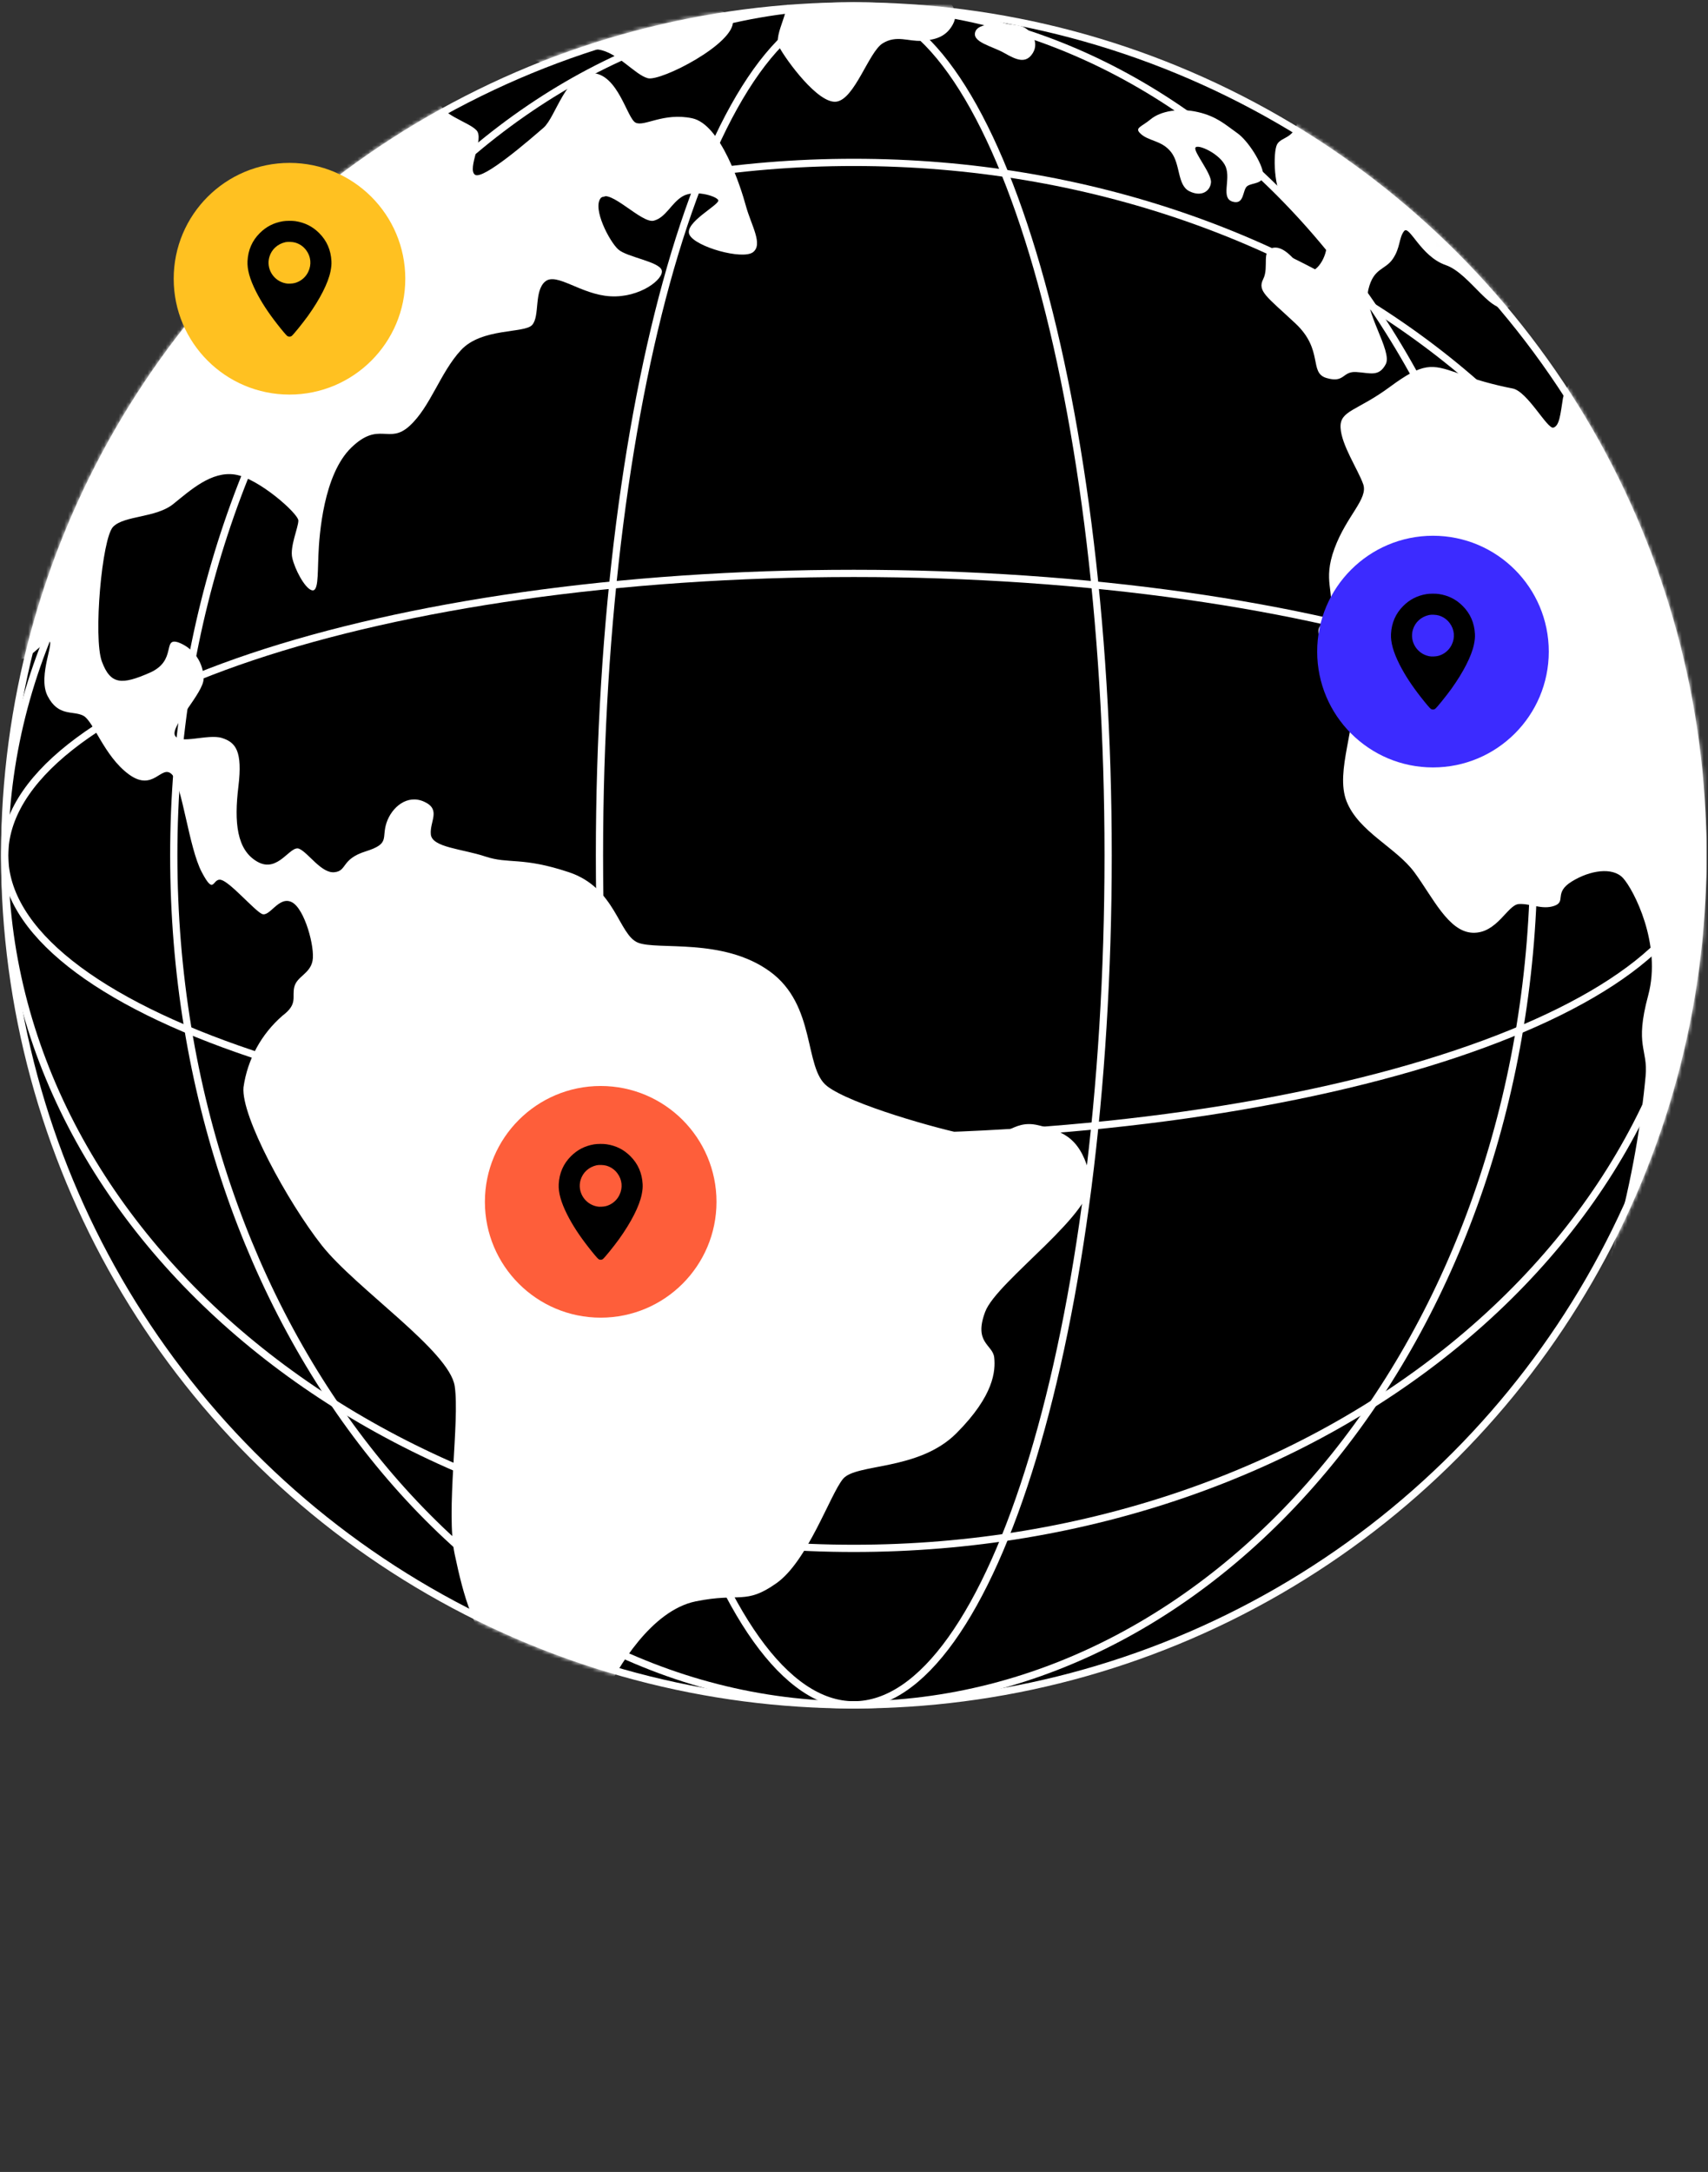
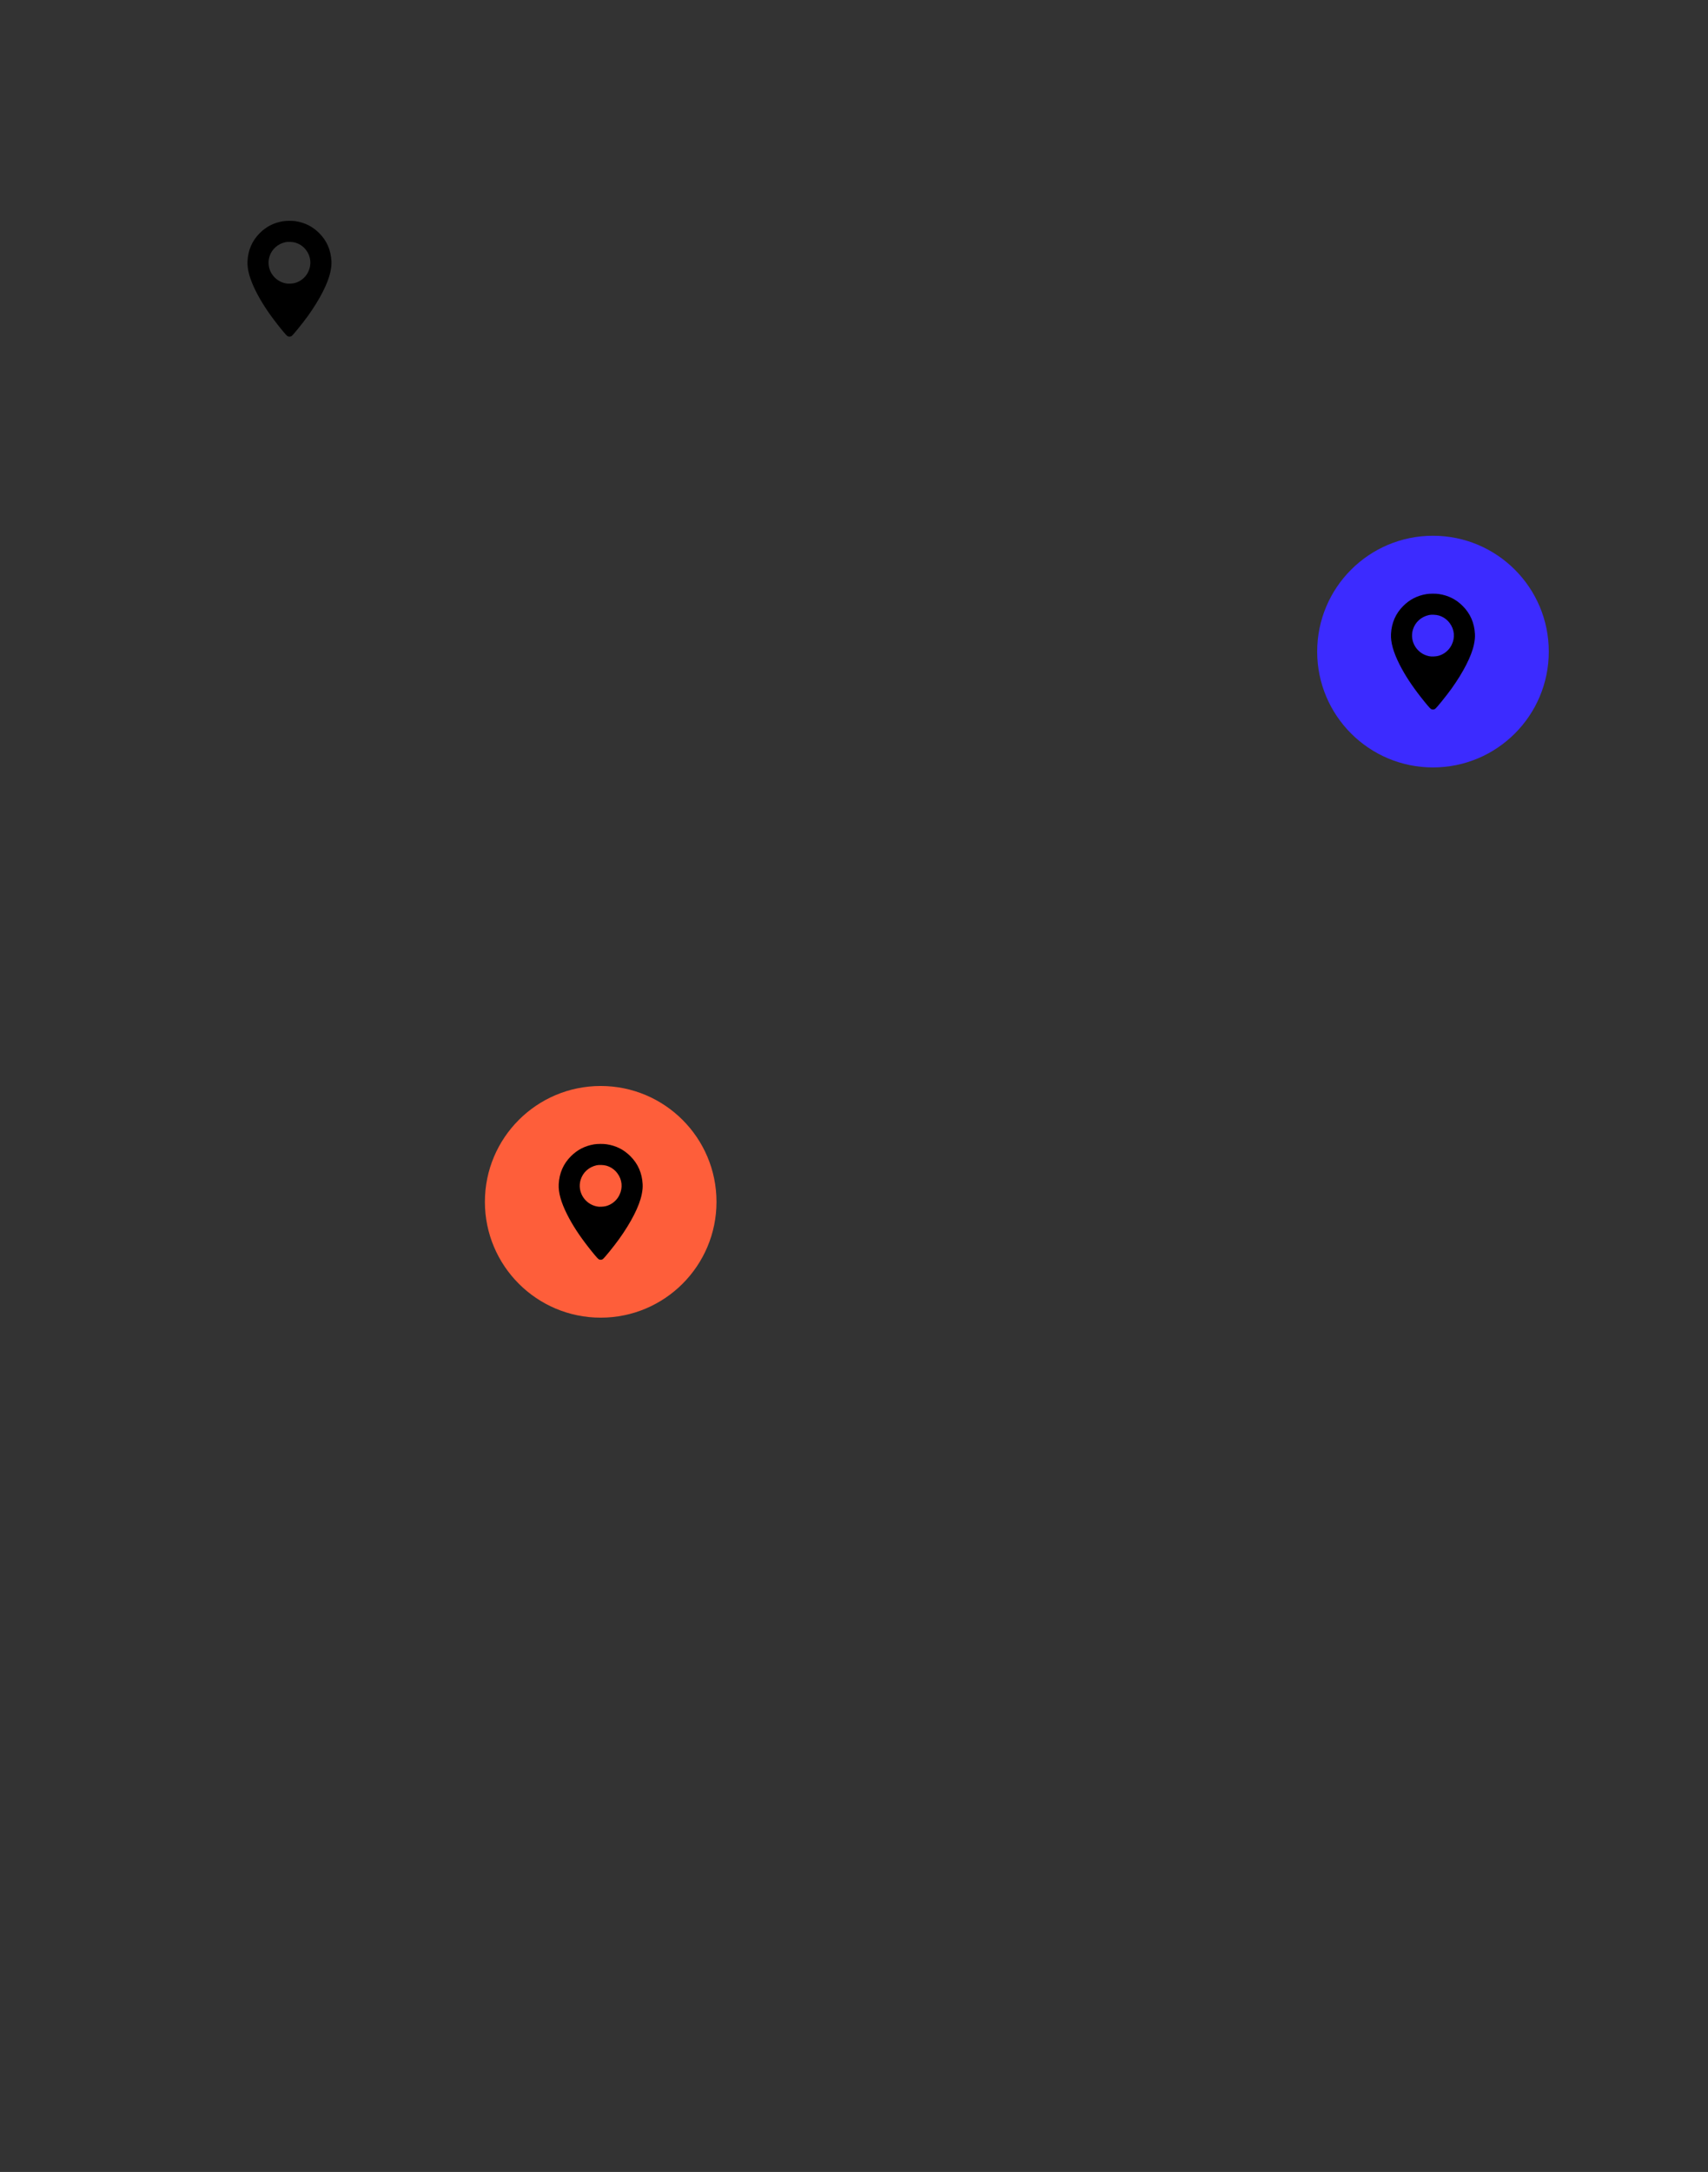
<svg xmlns="http://www.w3.org/2000/svg" width="472" height="600" viewBox="0 0 472 600" fill="none">
  <rect x="0" y="0" width="472" height="600" fill="#333333" stroke="none" />
  <desc>
			Created with Pixso.
	</desc>
  <defs>
    <clipPath id="clip202_509">
      <rect id="maps-and-flags" width="32" height="32" transform="translate(150 316)" fill="white" fill-opacity="0" />
    </clipPath>
    <clipPath id="clip202_515">
      <rect id="maps-and-flags" width="32" height="32" transform="translate(380 164)" fill="white" fill-opacity="0" />
    </clipPath>
    <clipPath id="clip202_520">
      <rect id="maps-and-flags" width="32" height="32" transform="translate(64 61)" fill="white" fill-opacity="0" />
    </clipPath>
    <clipPath id="clip198_322">
      <rect id="planet" width="472" height="600" fill="white" fill-opacity="0" />
    </clipPath>
  </defs>
  <g clip-path="url(#clip198_322)">
    <mask id="mask198_325" mask-type="alpha" maskUnits="userSpaceOnUse" x="0" y="0" width="472" height="600">
-       <rect id="rect" width="472" height="600" fill="#000000" fill-opacity="1" />
-     </mask>
+       </mask>
    <g mask="url(#mask198_325)">
      <ellipse id="circle" cx="235.952" cy="236.3" rx="234.667" ry="234.667" fill="#000000" fill-opacity="1" />
      <ellipse id="circle" cx="235.952" cy="236.3" rx="234.667" ry="234.667" stroke="#FFFFFF" stroke-opacity="1" stroke-width="2" />
      <mask id="mask198_337" mask-type="alpha" maskUnits="userSpaceOnUse" x="1.285" y="1.633" width="469.334" height="469.334">
        <ellipse id="circle" cx="235.952" cy="236.3" rx="234.667" ry="234.667" fill="#FFFAF3" fill-opacity="1" />
        <ellipse id="circle" cx="235.952" cy="236.3" rx="234.667" ry="234.667" stroke="#080808" stroke-opacity="1" stroke-width="2" />
      </mask>
      <g mask="url(#mask198_337)">
        <path id="path" d="M272.24 362.41C269 371.06 274.38 371.41 274.75 375.02C275.12 378.63 274.75 385.46 264.31 395.92C253.87 406.38 236.56 404.2 232.97 408.53C229.38 412.86 223.23 431.22 214.59 437.34C205.94 443.45 204.51 439.87 192.26 442.37C180 444.87 170.63 460.74 167.07 468.31C163.52 475.88 167.8 488.46 159.15 488.84C150.5 489.23 146.54 470.47 138.62 460.39C130.69 450.3 128.18 441.3 125.66 429.39C123.14 417.49 127.09 392.65 125.66 382.93C124.23 373.2 98.28 355.91 88.91 344.01C79.54 332.11 66.56 308.35 67.29 300.36C68.38 292.67 72.22 285.63 78.1 280.55C82.41 277.29 80.62 275.51 81.34 272.61C82.06 269.71 85.67 269.02 86.37 265.41C87.08 261.8 84.23 251 80.62 249.21C77.01 247.41 74.49 253.52 72.34 252.45C70.19 251.37 63.69 243.8 61.16 243.08C58.62 242.36 59.36 247.76 55.75 240.91C52.14 234.06 50.36 216.77 47.48 213.9C44.59 211.03 42.44 218.94 35.59 213.9C28.74 208.87 25.85 199.13 22.98 197.69C20.11 196.24 16.13 198.04 13.16 192.28C10.19 186.52 15.76 176.06 13.16 177.17C10.56 178.28 4.97 186.54 3.52 178.6C2.08 170.66 10.73 144.01 9.28 129.61C7.84 115.21 12.89 100.06 22.98 87.82C22.98 87.82 24.41 79.9 25.85 74.85C27.3 69.79 58.29 49.66 61.88 43.87C63.39 41.46 63.89 37.68 64.43 33.61C108.54 1.14 161.91 -16.33 216.68 -16.23C223.73 -16.23 230.72 -15.95 237.65 -15.39C237.89 -15.05 238.12 -14.74 238.36 -14.43C241.48 -10.47 244.85 -7.95 253.99 -4.58C263.12 -1.2 265.27 3.09 263.34 6.7C261.41 10.31 258.3 11.02 254.69 11.27C251.08 11.52 247.72 9.59 243.9 11.99C240.07 14.39 236.21 27.35 231.15 28.08C226.1 28.8 217.24 16.56 215.31 12.97C213.38 9.37 219.64 1.68 216.68 -1.93C213.73 -5.54 208.59 -4.81 200.42 -5.54C192.24 -6.26 173.29 -3.12 173.99 0C174.7 3.13 201.86 -0.48 202.53 5.76C203.2 12.01 182.6 22.55 179.03 21.61C175.45 20.67 170.63 14.41 165.33 13.69C160.02 12.97 155.73 17.3 152.4 17.77C149.08 18.24 145.17 14.17 140.11 15.13C135.06 16.09 133.87 20.4 131.23 22.1C128.6 23.79 122.33 23.78 121.63 27.62C120.92 31.47 129.55 33.63 131.7 36.02C133.85 38.4 129.07 46.58 131.23 48.25C133.4 49.93 146.85 38.18 150.2 35.29C153.56 32.41 156.45 19.92 163.63 20.18C170.82 20.45 173.25 32.67 175.64 33.88C178.02 35.09 183.33 31 191.27 32.67C199.21 34.35 204.7 51.66 206.14 56.93C207.58 62.21 210.96 67.51 208.07 69.68C205.18 71.84 192.22 68.23 190.54 64.86C188.87 61.48 199.19 56.46 198.47 55.25C197.75 54.05 191.75 52.37 188.61 54.25C185.47 56.13 184.05 60.06 180.69 60.96C177.33 61.87 168.43 51.83 166.03 54.7C163.63 57.57 168.43 66.72 170.84 68.89C173.24 71.05 182.13 72.24 182.86 74.64C183.58 77.05 176.85 82.32 168.67 81.85C160.49 81.38 153.8 75.13 150.66 77.77C147.52 80.4 149.23 87.37 147.06 89.77C144.9 92.17 133.13 90.49 127.37 96.74C121.61 102.98 118.98 112.35 113.2 117.64C107.43 122.93 104.81 116.2 97.1 123.63C89.4 131.07 88.22 147.66 87.99 153.41C87.75 159.17 87.99 163.74 86.05 163.02C84.12 162.3 81.49 157.26 80.77 154.14C80.04 151.02 82.45 145.74 82.45 143.81C82.45 141.88 71.38 132.06 64.9 131.09C58.42 130.11 52.65 135.4 47.86 139.25C43.08 143.09 34.43 142.37 31.29 145.49C28.15 148.61 25.75 176.25 28.15 182.73C30.55 189.21 33.68 189.21 41.36 185.85C49.05 182.49 44.72 175.99 49.29 177.46C51.34 178.22 53.11 179.6 54.35 181.4C55.6 183.2 56.26 185.34 56.26 187.53C56.26 191.37 47.14 200.49 48.33 203.14C49.52 205.79 57.46 202.65 61.31 203.86C65.15 205.07 67.07 207.46 65.88 217.29C64.68 227.13 65.39 234.82 71.15 238.06C76.91 241.3 80.16 233.38 82.68 234.47C85.2 235.56 88.81 241.3 92.4 240.95C95.99 240.6 94.21 237.34 101.05 235.19C107.88 233.04 105.38 231.58 106.82 227.27C108.27 222.95 112.58 219.32 117.26 221.49C121.95 223.66 118.71 226.9 119.06 230.51C119.41 234.12 127.71 234.47 134.17 236.62C140.63 238.77 144.24 236.62 157.22 240.95C170.2 245.28 170.9 258.24 176.31 260.41C181.71 262.57 199.73 258.96 212.7 268.33C225.68 277.7 222.07 294.99 228.55 300.03C235.03 305.06 259.17 311.93 268.54 313.72C277.91 315.52 279.35 309.04 286.91 310.84C294.46 312.63 298.81 314.8 301.33 325.26C303.63 334.49 275.44 353.77 272.24 362.41Z" fill="#FFFFFF" fill-opacity="1" fill-rule="nonzero" />
        <path id="path" d="M269.58 8.63C268.32 11.64 274.15 12.71 277.5 14.63C280.86 16.54 283.51 17.75 285.43 14.63C287.34 11.5 284.72 7.91 282.07 7.19C279.42 6.47 270.79 5.75 269.58 8.63Z" fill="#FFFFFF" fill-opacity="1" fill-rule="nonzero" />
        <path id="path" d="M314.98 36.72C317.19 39.07 320.99 38.65 323.62 42.01C326.26 45.37 325.3 51.14 328.66 52.82C332.02 54.5 334.42 52.82 334.65 50.42C334.89 48.02 329.85 42.03 330.34 40.82C330.82 39.61 337.3 42.5 338.73 46.09C340.16 49.68 337.29 54.73 340.64 55.71C344 56.68 343.28 52.35 344.72 51.38C346.17 50.4 349.29 50.91 349.06 48.02C348.82 45.13 344.96 38.89 341.85 36.72C338.75 34.55 336.31 32.17 331.04 30.96C325.77 29.75 320.72 30.73 318.06 32.89C315.41 35.06 313.62 35.29 314.98 36.72Z" fill="#FFFFFF" fill-opacity="1" fill-rule="nonzero" />
        <path id="path" d="M418.9 82C418.74 82.97 418.26 83.86 417.54 84.52C412.5 88.13 406.49 75.63 399.52 73.23C392.55 70.83 389.45 61.95 387.99 63.87C386.53 65.78 387.03 68.43 384.87 71.56C382.7 74.68 379.59 73.96 378.15 79.95C376.71 85.94 384.87 96.99 382.95 100.6C381.04 104.21 378.64 103 374.78 102.77C370.91 102.53 371.65 105.89 366.62 104.44C361.58 103 365.9 96.75 357.97 89.33C350.05 81.91 347.39 80.44 349.09 77.08C350.79 73.72 348.37 68.92 351.96 68.43C355.55 67.95 358.46 73.23 360.86 74.68C363.26 76.12 366.38 71.79 366.62 67.96C366.85 64.14 358.22 58.85 355.08 55.86C351.94 52.87 351.73 42.03 352.93 39.86C354.14 37.69 357.74 38.42 358.69 33.14C359.25 30.04 354.34 24.85 350.18 21.11C376.54 37.14 399.81 57.76 418.9 82Z" fill="#FFFFFF" fill-opacity="1" fill-rule="nonzero" />
        <path id="path" d="M454.75 297.32C455.47 289.63 451.65 289.15 455.47 274.98C459.3 260.81 451.4 245.68 448.52 242.56C445.65 239.44 439.39 240.39 434.34 243.52C429.29 246.64 432.91 249.04 429.54 250.23C426.16 251.42 422.82 249.51 419.7 249.74C416.58 249.98 413.69 257.92 406.97 257.67C400.26 257.42 395.93 247.83 390.87 240.98C385.82 234.13 375.5 229.82 372.14 221.41C368.78 213 375.26 200.04 373.82 190.18C372.37 180.33 365.89 182.49 364.68 176.97C363.48 171.45 365.66 174.1 367.34 168.81C369.02 163.52 365.41 160.65 368.78 151.52C372.16 142.38 378.15 137.82 376.71 133.74C375.26 129.66 370.69 122.94 370.46 118.14C370.22 113.34 375.03 113.58 384.14 106.84C393.26 100.11 395.68 100.6 402.61 103C407.6 104.85 412.74 106.3 417.97 107.31C422.07 108.04 427.59 118.61 429.27 118.13C430.95 117.64 431.2 114.53 431.92 109.97C432.37 107.98 433.41 106.18 434.91 104.8C462.03 148.26 475.56 198.84 473.77 250.04C471.98 301.24 454.95 350.74 424.85 392.21C449.28 354.82 454.03 305.01 454.75 297.32Z" fill="#FFFFFF" fill-opacity="1" fill-rule="nonzero" />
      </g>
      <path id="path" d="M423.87 236.3C423.87 366.12 339.54 470.96 235.95 470.96C132.35 470.96 48.02 366.12 48.02 236.3C48.02 106.48 132.35 1.63 235.95 1.63C339.54 1.63 423.87 106.48 423.87 236.3Z" fill="#000000" fill-opacity="0" fill-rule="nonzero" />
      <path id="path" d="M235.95 470.96C132.35 470.96 48.02 366.12 48.02 236.3C48.02 106.48 132.35 1.63 235.95 1.63C339.54 1.63 423.87 106.48 423.87 236.3C423.87 366.12 339.54 470.96 235.95 470.96Z" stroke="#FFFFFF" stroke-opacity="1" stroke-width="2" />
      <path id="path" d="M306.23 236.3C306.23 301.3 298.26 360.12 285.4 402.65C278.96 423.92 271.32 441.06 262.88 452.86C254.42 464.69 245.31 470.96 235.95 470.96C226.58 470.96 217.47 464.69 209.01 452.86C200.57 441.06 192.93 423.92 186.49 402.65C173.63 360.12 165.66 301.3 165.66 236.3C165.66 171.29 173.63 112.47 186.49 69.94C192.93 48.67 200.57 31.53 209.01 19.73C217.47 7.91 226.58 1.63 235.95 1.63C245.31 1.63 254.42 7.91 262.88 19.73C271.32 31.53 278.96 48.67 285.4 69.94C298.26 112.47 306.23 171.29 306.23 236.3Z" fill="#000000" fill-opacity="0" fill-rule="nonzero" />
      <path id="path" d="M285.4 402.65C278.96 423.92 271.32 441.06 262.88 452.86C254.42 464.69 245.31 470.96 235.95 470.96C226.58 470.96 217.47 464.69 209.01 452.86C200.57 441.06 192.93 423.92 186.49 402.65C173.63 360.12 165.66 301.3 165.66 236.3C165.66 171.29 173.63 112.47 186.49 69.94C192.93 48.67 200.57 31.53 209.01 19.73C217.47 7.91 226.58 1.63 235.95 1.63C245.31 1.63 254.42 7.91 262.88 19.73C271.32 31.53 278.96 48.67 285.4 69.94C298.26 112.47 306.23 171.29 306.23 236.3C306.23 301.3 298.26 360.12 285.4 402.65Z" stroke="#FFFFFF" stroke-opacity="1" stroke-width="2" />
      <path id="path" d="M235.95 314.19C170.95 314.19 112.14 305.37 69.62 291.14C48.36 284.02 31.22 275.56 19.42 266.22C7.61 256.87 1.28 246.75 1.28 236.3C1.28 225.84 7.61 215.72 19.42 206.37C31.22 197.03 48.36 188.57 69.62 181.45C112.14 167.22 170.95 158.4 235.95 158.4C300.95 158.4 359.75 167.22 402.27 181.45C423.54 188.57 440.67 197.03 452.47 206.37C464.28 215.72 470.61 225.84 470.61 236.3C470.61 246.75 464.28 256.87 452.47 266.22C440.67 275.56 423.54 284.02 402.27 291.14C359.75 305.37 300.95 314.19 235.95 314.19Z" fill="#000000" fill-opacity="0" fill-rule="nonzero" />
      <path id="path" d="M69.62 291.14C48.36 284.02 31.22 275.56 19.42 266.22C7.61 256.87 1.28 246.75 1.28 236.3C1.28 225.84 7.61 215.72 19.42 206.37C31.22 197.03 48.36 188.57 69.62 181.45C112.14 167.22 170.95 158.4 235.95 158.4C300.95 158.4 359.75 167.22 402.27 181.45C423.54 188.57 440.67 197.03 452.47 206.37C464.28 215.72 470.61 225.84 470.61 236.3C470.61 246.75 464.28 256.87 452.47 266.22C440.67 275.56 423.54 284.02 402.27 291.14C359.75 305.37 300.95 314.19 235.95 314.19C170.95 314.19 112.14 305.37 69.62 291.14Z" stroke="#FFFFFF" stroke-opacity="1" stroke-width="2" />
-       <path id="path" d="M235.95 427.73C106.15 427.73 1.28 341.84 1.28 236.3C1.28 130.75 106.15 44.86 235.95 44.86C365.75 44.86 470.61 130.75 470.61 236.3C470.61 341.84 365.75 427.73 235.95 427.73Z" fill="#000000" fill-opacity="0" fill-rule="nonzero" />
      <path id="path" d="M1.28 236.3C1.28 130.75 106.15 44.86 235.95 44.86C365.75 44.86 470.61 130.75 470.61 236.3C470.61 341.84 365.75 427.73 235.95 427.73C106.15 427.73 1.28 341.84 1.28 236.3Z" stroke="#FFFFFF" stroke-opacity="1" stroke-width="2" />
    </g>
    <circle id="circle" cx="166" cy="332" r="32" fill="#FE5E3A" fill-opacity="1" />
    <g clip-path="url(#clip202_509)">
      <path id="path" d="M164.18 316.12C161.61 316.56 159.57 317.61 157.78 319.4C155.69 321.48 154.56 324.06 154.4 327.12C154.28 329.43 155.03 332.13 156.74 335.52C158.21 338.43 160.08 341.3 162.63 344.56C163.96 346.27 165.15 347.67 165.43 347.85C165.72 348.05 166.27 348.05 166.56 347.85C166.99 347.57 169.61 344.33 171.09 342.28C174.43 337.61 176.68 333.2 177.33 329.98C177.56 328.85 177.64 328.01 177.59 327.12C177.43 324.06 176.3 321.48 174.21 319.4C172.39 317.57 170.26 316.5 167.65 316.1C166.77 315.96 165.05 315.97 164.18 316.12ZM167.59 322.02C168.84 322.39 169.85 323.1 170.62 324.13C171.93 325.88 172.15 328.12 171.18 330.1C170.61 331.28 169.7 332.19 168.53 332.78C167.76 333.16 167.13 333.31 166.21 333.35C165.62 333.38 165.34 333.36 164.87 333.26C161.55 332.57 159.49 329.19 160.44 325.97C161.05 323.9 162.7 322.39 164.88 321.9C165.53 321.75 166.89 321.81 167.59 322.02Z" fill="#000000" fill-opacity="1" fill-rule="nonzero" />
      <path id="path" d="M157.78 319.4C155.69 321.48 154.56 324.06 154.4 327.12C154.28 329.43 155.03 332.13 156.74 335.52C158.21 338.43 160.08 341.3 162.63 344.56C163.96 346.27 165.15 347.67 165.43 347.85C165.72 348.05 166.27 348.05 166.56 347.85C166.99 347.57 169.61 344.33 171.09 342.28C174.43 337.61 176.68 333.2 177.33 329.98C177.56 328.85 177.64 328.01 177.59 327.12C177.43 324.06 176.3 321.48 174.21 319.4C172.39 317.57 170.26 316.5 167.65 316.1C166.77 315.96 165.05 315.97 164.18 316.12C161.61 316.56 159.57 317.61 157.78 319.4ZM170.62 324.13C171.93 325.88 172.15 328.12 171.18 330.1C170.61 331.28 169.7 332.19 168.53 332.78C167.76 333.16 167.13 333.31 166.21 333.35C165.62 333.38 165.34 333.36 164.87 333.26C161.55 332.57 159.49 329.19 160.44 325.97C161.05 323.9 162.7 322.39 164.88 321.9C165.53 321.75 166.89 321.81 167.59 322.02C168.84 322.39 169.85 323.1 170.62 324.13Z" stroke="#000000" stroke-opacity="0" stroke-width="0.006" />
    </g>
    <circle id="circle" cx="396" cy="180" r="32" fill="#3C2BFF" fill-opacity="1" />
    <g clip-path="url(#clip202_515)">
      <path id="path" d="M394.18 164.12C391.61 164.56 389.57 165.61 387.78 167.4C385.69 169.48 384.56 172.06 384.4 175.12C384.28 177.43 385.03 180.13 386.74 183.52C388.21 186.43 390.08 189.3 392.63 192.56C393.96 194.27 395.15 195.67 395.43 195.85C395.72 196.05 396.27 196.05 396.56 195.85C396.99 195.57 399.61 192.33 401.09 190.28C404.43 185.61 406.68 181.2 407.33 177.98C407.56 176.85 407.64 176.01 407.59 175.12C407.43 172.06 406.3 169.48 404.21 167.4C402.39 165.57 400.26 164.5 397.65 164.1C396.77 163.96 395.05 163.97 394.18 164.12ZM397.59 170.02C398.84 170.39 399.85 171.1 400.62 172.13C401.93 173.88 402.15 176.12 401.18 178.1C400.61 179.28 399.7 180.19 398.53 180.78C397.76 181.16 397.13 181.31 396.21 181.35C395.62 181.38 395.34 181.36 394.87 181.26C391.55 180.57 389.49 177.19 390.44 173.97C391.05 171.9 392.7 170.39 394.88 169.9C395.53 169.75 396.89 169.81 397.59 170.02Z" fill="#000000" fill-opacity="1" fill-rule="nonzero" />
      <path id="path" d="M387.78 167.4C385.69 169.48 384.56 172.06 384.4 175.12C384.28 177.43 385.03 180.13 386.74 183.52C388.21 186.43 390.08 189.3 392.63 192.56C393.96 194.27 395.15 195.67 395.43 195.85C395.72 196.05 396.27 196.05 396.56 195.85C396.99 195.57 399.61 192.33 401.09 190.28C404.43 185.61 406.68 181.2 407.33 177.98C407.56 176.85 407.64 176.01 407.59 175.12C407.43 172.06 406.3 169.48 404.21 167.4C402.39 165.57 400.26 164.5 397.65 164.1C396.77 163.96 395.05 163.97 394.18 164.12C391.61 164.56 389.57 165.61 387.78 167.4ZM400.62 172.13C401.93 173.88 402.15 176.12 401.18 178.1C400.61 179.28 399.7 180.19 398.53 180.78C397.76 181.16 397.13 181.31 396.21 181.35C395.62 181.38 395.34 181.36 394.87 181.26C391.55 180.57 389.49 177.19 390.44 173.97C391.05 171.9 392.7 170.39 394.88 169.9C395.53 169.75 396.89 169.81 397.59 170.02C398.84 170.39 399.85 171.1 400.62 172.13Z" stroke="#000000" stroke-opacity="0" stroke-width="0.006" />
    </g>
-     <circle id="circle" cx="80" cy="77" r="32" fill="#FFC121" fill-opacity="1" />
-     <rect id="maps-and-flags" width="32" height="32" transform="translate(64 61)" fill="#FFC121" fill-opacity="1" />
    <g clip-path="url(#clip202_520)">
      <path id="path" d="M78.18 61.12C75.61 61.56 73.57 62.61 71.78 64.4C69.69 66.48 68.56 69.06 68.4 72.12C68.28 74.43 69.03 77.13 70.74 80.52C72.21 83.43 74.08 86.3 76.63 89.56C77.96 91.27 79.15 92.67 79.43 92.85C79.72 93.05 80.27 93.05 80.56 92.85C80.99 92.57 83.61 89.33 85.09 87.28C88.43 82.61 90.68 78.2 91.33 74.98C91.56 73.84 91.64 73.01 91.59 72.12C91.43 69.06 90.3 66.48 88.21 64.4C86.39 62.57 84.26 61.5 81.64 61.09C80.77 60.96 79.05 60.97 78.18 61.12ZM81.59 67.02C82.84 67.39 83.84 68.09 84.62 69.13C85.93 70.88 86.14 73.12 85.18 75.09C84.61 76.28 83.7 77.19 82.53 77.78C81.76 78.16 81.13 78.31 80.21 78.35C79.62 78.38 79.34 78.36 78.87 78.26C75.55 77.57 73.49 74.19 74.44 70.97C75.05 68.9 76.69 67.39 78.88 66.9C79.53 66.75 80.89 66.81 81.59 67.02Z" fill="#000000" fill-opacity="1" fill-rule="nonzero" />
      <path id="path" d="M71.78 64.4C69.69 66.48 68.56 69.06 68.4 72.12C68.28 74.43 69.03 77.13 70.74 80.52C72.21 83.43 74.08 86.3 76.63 89.56C77.96 91.27 79.15 92.67 79.43 92.85C79.72 93.05 80.27 93.05 80.56 92.85C80.99 92.57 83.61 89.33 85.09 87.28C88.43 82.61 90.68 78.2 91.33 74.98C91.56 73.84 91.64 73.01 91.59 72.12C91.43 69.06 90.3 66.48 88.21 64.4C86.39 62.57 84.26 61.5 81.64 61.09C80.77 60.96 79.05 60.97 78.18 61.12C75.61 61.56 73.57 62.61 71.78 64.4ZM84.62 69.13C85.93 70.88 86.14 73.12 85.18 75.09C84.61 76.28 83.7 77.19 82.53 77.78C81.76 78.16 81.13 78.31 80.21 78.35C79.62 78.38 79.34 78.36 78.87 78.26C75.55 77.57 73.49 74.19 74.44 70.97C75.05 68.9 76.69 67.39 78.88 66.9C79.53 66.75 80.89 66.81 81.59 67.02C82.84 67.39 83.84 68.09 84.62 69.13Z" stroke="#000000" stroke-opacity="0" stroke-width="0.006" />
    </g>
  </g>
</svg>